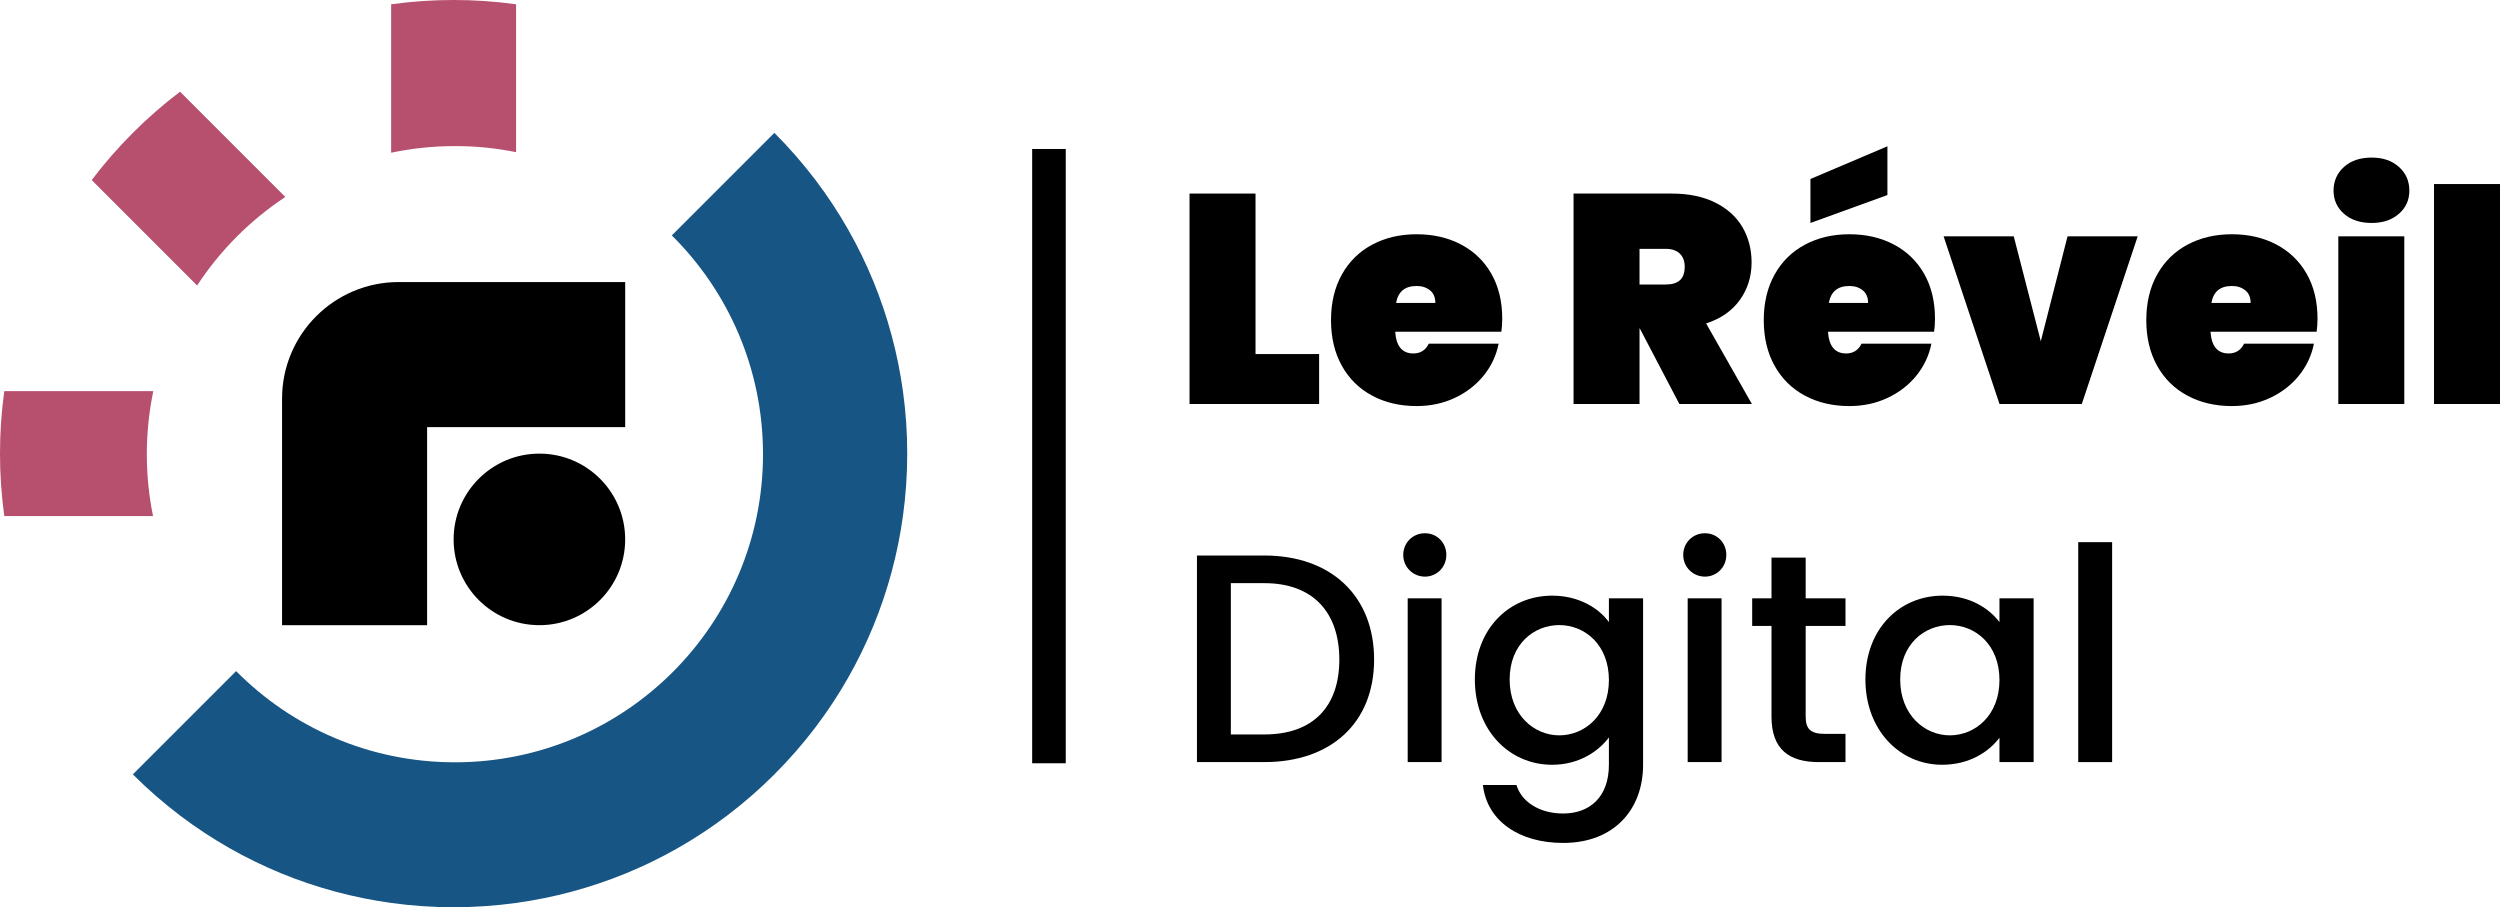
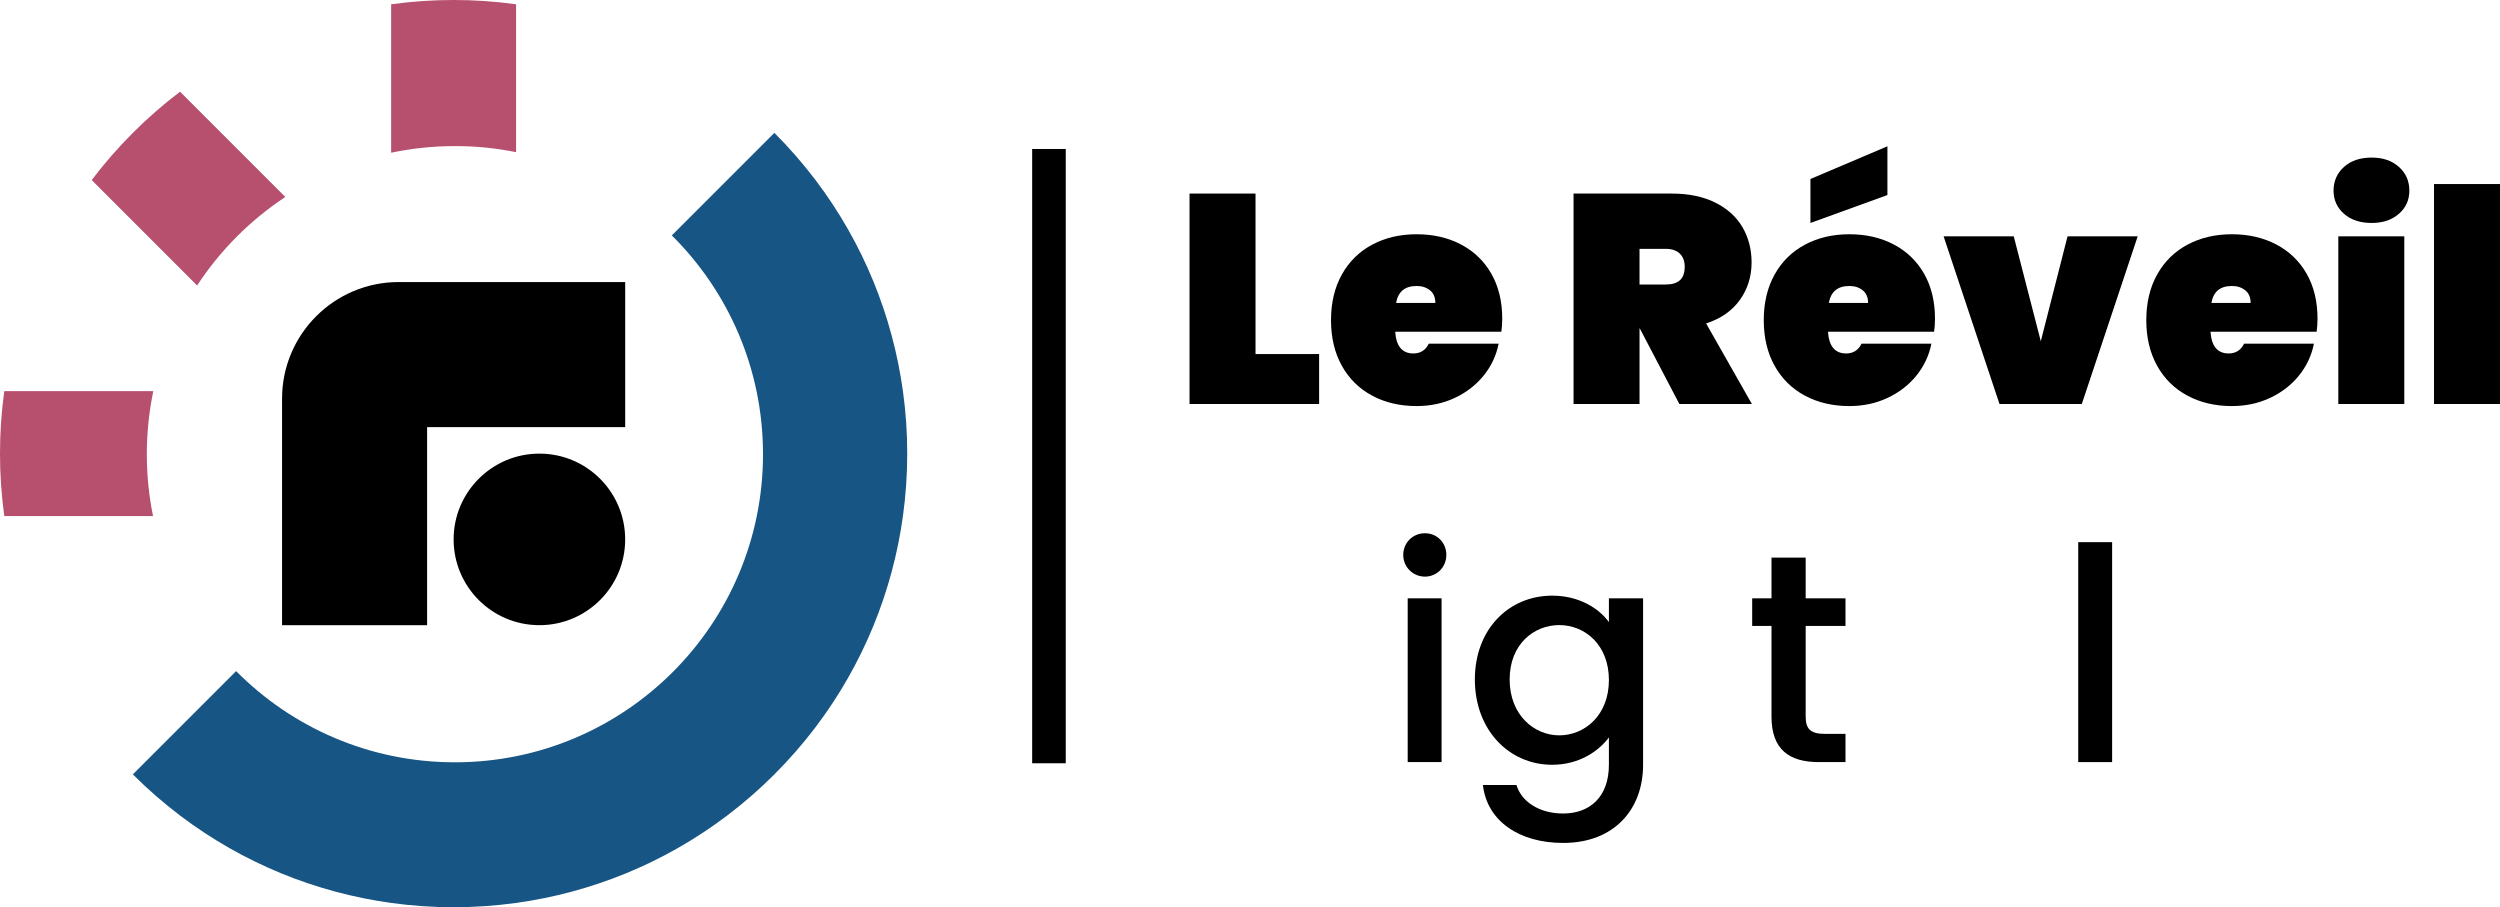
<svg xmlns="http://www.w3.org/2000/svg" id="Calque_1" data-name="Calque 1" viewBox="0 0 2755.62 1000">
  <defs>
    <style>
      .cls-1 {
        fill: #b74f6f;
      }

      .cls-2 {
        fill: #175584;
      }
    </style>
  </defs>
  <rect x="1137.71" y="164.21" width="37.01" height="677.1" />
  <g>
    <g>
      <path class="cls-1" d="m314.48,217.11l-116.03-116.03c-18.11,13.73-35.5,28.85-52.01,45.37-16.52,16.52-31.64,33.9-45.36,52.02l116.19,116.19c25.42-38.76,58.55-72,97.21-97.54Z" />
      <path class="cls-2" d="m995.26,431.15c-11.42-82.66-43.55-163.01-96.35-232.68-13.72-18.11-28.84-35.5-45.36-52.02l-113.04,113.04c62.06,61.53,100.51,146.85,100.51,241.15,0,187.55-152.04,339.6-339.6,339.6-94.3,0-179.62-38.45-241.15-100.51l-113.83,113.83c16.52,16.52,33.9,31.64,52.02,45.36,69.67,52.8,150.01,84.93,232.68,96.34,45.67,6.32,92.04,6.32,137.71.01,82.66-11.43,163.01-43.55,232.68-96.35,18.11-13.72,35.5-28.84,52.02-45.36,16.52-16.52,31.64-33.9,45.37-52.01,52.8-69.68,84.92-150.03,96.34-232.69,6.31-45.67,6.31-92.04,0-137.71Z" />
      <path class="cls-1" d="m568.85,167.74V4.73c-45.67-6.31-92.04-6.31-137.71,0v163.6c22.68-4.77,46.19-7.3,70.29-7.3s45.63,2.31,67.42,6.7Z" />
      <path class="cls-1" d="m168.96,431.15H4.73c-6.31,45.67-6.31,92.04.01,137.71h163.95c-4.5-22.04-6.86-44.86-6.86-68.22s2.46-47.05,7.13-69.49Z" />
    </g>
    <g>
      <path d="m470.79,310.89h-31.31c-71.02,0-128.59,57.57-128.59,128.59v31.31s0,218.32,0,218.32h159.9s0-218.32,0-218.32h218.32s0-159.9,0-159.9h-218.32Z" />
      <circle cx="594.55" cy="594.55" r="94.55" />
    </g>
  </g>
  <g>
    <path d="m1383.89,390.26h70.11v55.04h-142.84v-231.95h72.73v176.91Z" />
    <path d="m1654.83,365.68h-116.96c1.09,15.95,7.75,23.92,19.98,23.92,7.86,0,13.54-3.61,17.04-10.81h76.99c-2.62,13.11-8.14,24.85-16.54,35.22-8.41,10.38-19,18.57-31.78,24.57-12.78,6.01-26.81,9.01-42.1,9.01-18.35,0-34.68-3.82-48.98-11.47-14.31-7.64-25.45-18.62-33.42-32.93-7.97-14.3-11.96-31.07-11.96-50.29s3.98-35.98,11.96-50.29c7.97-14.3,19.11-25.28,33.42-32.93,14.3-7.64,30.63-11.47,48.98-11.47s34.67,3.77,48.98,11.3c14.3,7.53,25.44,18.29,33.42,32.27,7.97,13.98,11.96,30.47,11.96,49.47,0,5.03-.33,9.83-.98,14.41Zm-72.73-31.78c0-6.11-1.97-10.75-5.9-13.92-3.93-3.16-8.85-4.75-14.74-4.75-12.89,0-20.43,6.22-22.6,18.67h43.24Z" />
    <path d="m1851.07,445.3l-43.57-83.22h-.33v83.22h-72.73v-231.95h108.11c18.78,0,34.84,3.33,48.16,9.99,13.32,6.66,23.31,15.72,29.98,27.19,6.66,11.47,9.99,24.41,9.99,38.82,0,15.51-4.32,29.27-12.94,41.28-8.63,12.01-21.02,20.64-37.18,25.88l50.45,88.79h-79.94Zm-43.9-131.7h28.83c6.99,0,12.23-1.58,15.72-4.75,3.49-3.16,5.24-8.13,5.24-14.91,0-6.11-1.8-10.92-5.41-14.41-3.6-3.49-8.8-5.24-15.56-5.24h-28.83v39.31Z" />
    <path d="m2131.84,365.68h-116.96c1.09,15.95,7.75,23.92,19.98,23.92,7.86,0,13.54-3.61,17.04-10.81h76.99c-2.62,13.11-8.14,24.85-16.54,35.22-8.41,10.38-19,18.57-31.78,24.57-12.78,6.01-26.81,9.01-42.1,9.01-18.35,0-34.68-3.82-48.98-11.47-14.31-7.64-25.45-18.62-33.42-32.93-7.97-14.3-11.96-31.07-11.96-50.29s3.98-35.98,11.96-50.29c7.97-14.3,19.11-25.28,33.42-32.93,14.3-7.64,30.63-11.47,48.98-11.47s34.67,3.77,48.98,11.3c14.3,7.53,25.44,18.29,33.42,32.27,7.97,13.98,11.96,30.47,11.96,49.47,0,5.03-.33,9.83-.98,14.41Zm-51.44-150.7l-84.85,30.79v-48.48l84.85-36.04v53.73Zm-21.3,118.92c0-6.11-1.97-10.75-5.9-13.92-3.93-3.16-8.85-4.75-14.74-4.75-12.89,0-20.43,6.22-22.6,18.67h43.24Z" />
    <path d="m2249.45,376.17l29.49-115.65h77.32l-61.59,184.78h-90.75l-61.59-184.78h77.32l29.81,115.65Z" />
    <path d="m2553.48,365.68h-116.96c1.09,15.95,7.75,23.92,19.98,23.92,7.86,0,13.54-3.61,17.04-10.81h76.99c-2.62,13.11-8.14,24.85-16.54,35.22-8.41,10.38-19,18.57-31.78,24.57-12.78,6.01-26.81,9.01-42.1,9.01-18.35,0-34.68-3.82-48.98-11.47-14.31-7.64-25.45-18.62-33.42-32.93-7.97-14.3-11.96-31.07-11.96-50.29s3.98-35.98,11.96-50.29c7.97-14.3,19.11-25.28,33.42-32.93,14.3-7.64,30.63-11.47,48.98-11.47s34.67,3.77,48.98,11.3c14.3,7.53,25.44,18.29,33.42,32.27,7.97,13.98,11.96,30.47,11.96,49.47,0,5.03-.33,9.83-.98,14.41Zm-72.73-31.78c0-6.11-1.97-10.75-5.9-13.92-3.93-3.16-8.85-4.75-14.74-4.75-12.89,0-20.43,6.22-22.6,18.67h43.24Z" />
    <path d="m2583.62,235.62c-7.65-6.77-11.47-15.29-11.47-25.55s3.82-19.17,11.47-26.05c7.64-6.88,17.8-10.32,30.47-10.32s22.49,3.44,30.14,10.32c7.64,6.88,11.47,15.56,11.47,26.05s-3.82,18.79-11.47,25.55c-7.65,6.77-17.69,10.15-30.14,10.15s-22.83-3.38-30.47-10.15Zm66.51,24.9v184.78h-72.73v-184.78h72.73Z" />
    <path d="m2755.62,202.86v242.44h-72.73v-242.44h72.73Z" />
-     <path d="m1514.6,726.99c0,70.11-47.83,113.02-120.89,113.02h-74.37v-227.69h74.37c73.06,0,120.89,44.23,120.89,114.66Zm-120.89,82.55c53.73,0,82.56-30.79,82.56-82.55s-28.83-84.2-82.56-84.2h-37.02v166.75h37.02Z" />
    <path d="m1546.72,611.68c0-13.43,10.48-23.92,23.91-23.92s23.59,10.48,23.59,23.92-10.48,23.91-23.59,23.91-23.91-10.48-23.91-23.91Zm4.91,47.83h37.35v180.51h-37.35v-180.51Z" />
    <path d="m1710.85,656.56c29.48,0,51.43,13.76,62.57,29.16v-26.21h37.67v183.46c0,49.14-31.78,86.16-88.13,86.16-48.16,0-83.87-23.91-88.45-63.88h37.02c5.57,18.67,25.55,31.45,51.43,31.45,28.83,0,50.45-17.69,50.45-53.73v-30.14c-11.47,15.4-33.09,30.14-62.57,30.14-47.5,0-85.18-38.33-85.18-94.02s37.67-92.39,85.18-92.39Zm7.86,32.43c-27.85,0-54.71,20.97-54.71,59.95s26.86,61.59,54.71,61.59,54.71-21.95,54.71-60.93-26.54-60.61-54.71-60.61Z" />
-     <path d="m1855.33,611.68c0-13.43,10.48-23.92,23.91-23.92s23.59,10.48,23.59,23.92-10.48,23.91-23.59,23.91-23.91-10.48-23.91-23.91Zm4.91,47.83h37.35v180.51h-37.35v-180.51Z" />
    <path d="m1952.63,689.97h-21.29v-30.47h21.29v-44.88h37.67v44.88h43.9v30.47h-43.9v99.92c0,13.43,5.24,19,20.97,19h22.93v31.12h-29.48c-32.11,0-52.09-13.43-52.09-50.12v-99.92Z" />
-     <path d="m2141.33,656.56c30.47,0,51.43,14.41,62.57,29.16v-26.21h37.67v180.51h-37.67v-26.87c-11.47,15.4-33.09,29.81-63.23,29.81-46.85,0-84.52-38.33-84.52-94.02s37.67-92.39,85.18-92.39Zm7.86,32.43c-27.85,0-54.71,20.97-54.71,59.95s26.86,61.59,54.71,61.59,54.71-21.95,54.71-60.93-26.54-60.61-54.71-60.61Z" />
    <path d="m2290.73,597.59h37.35v242.43h-37.35v-242.43Z" />
  </g>
</svg>